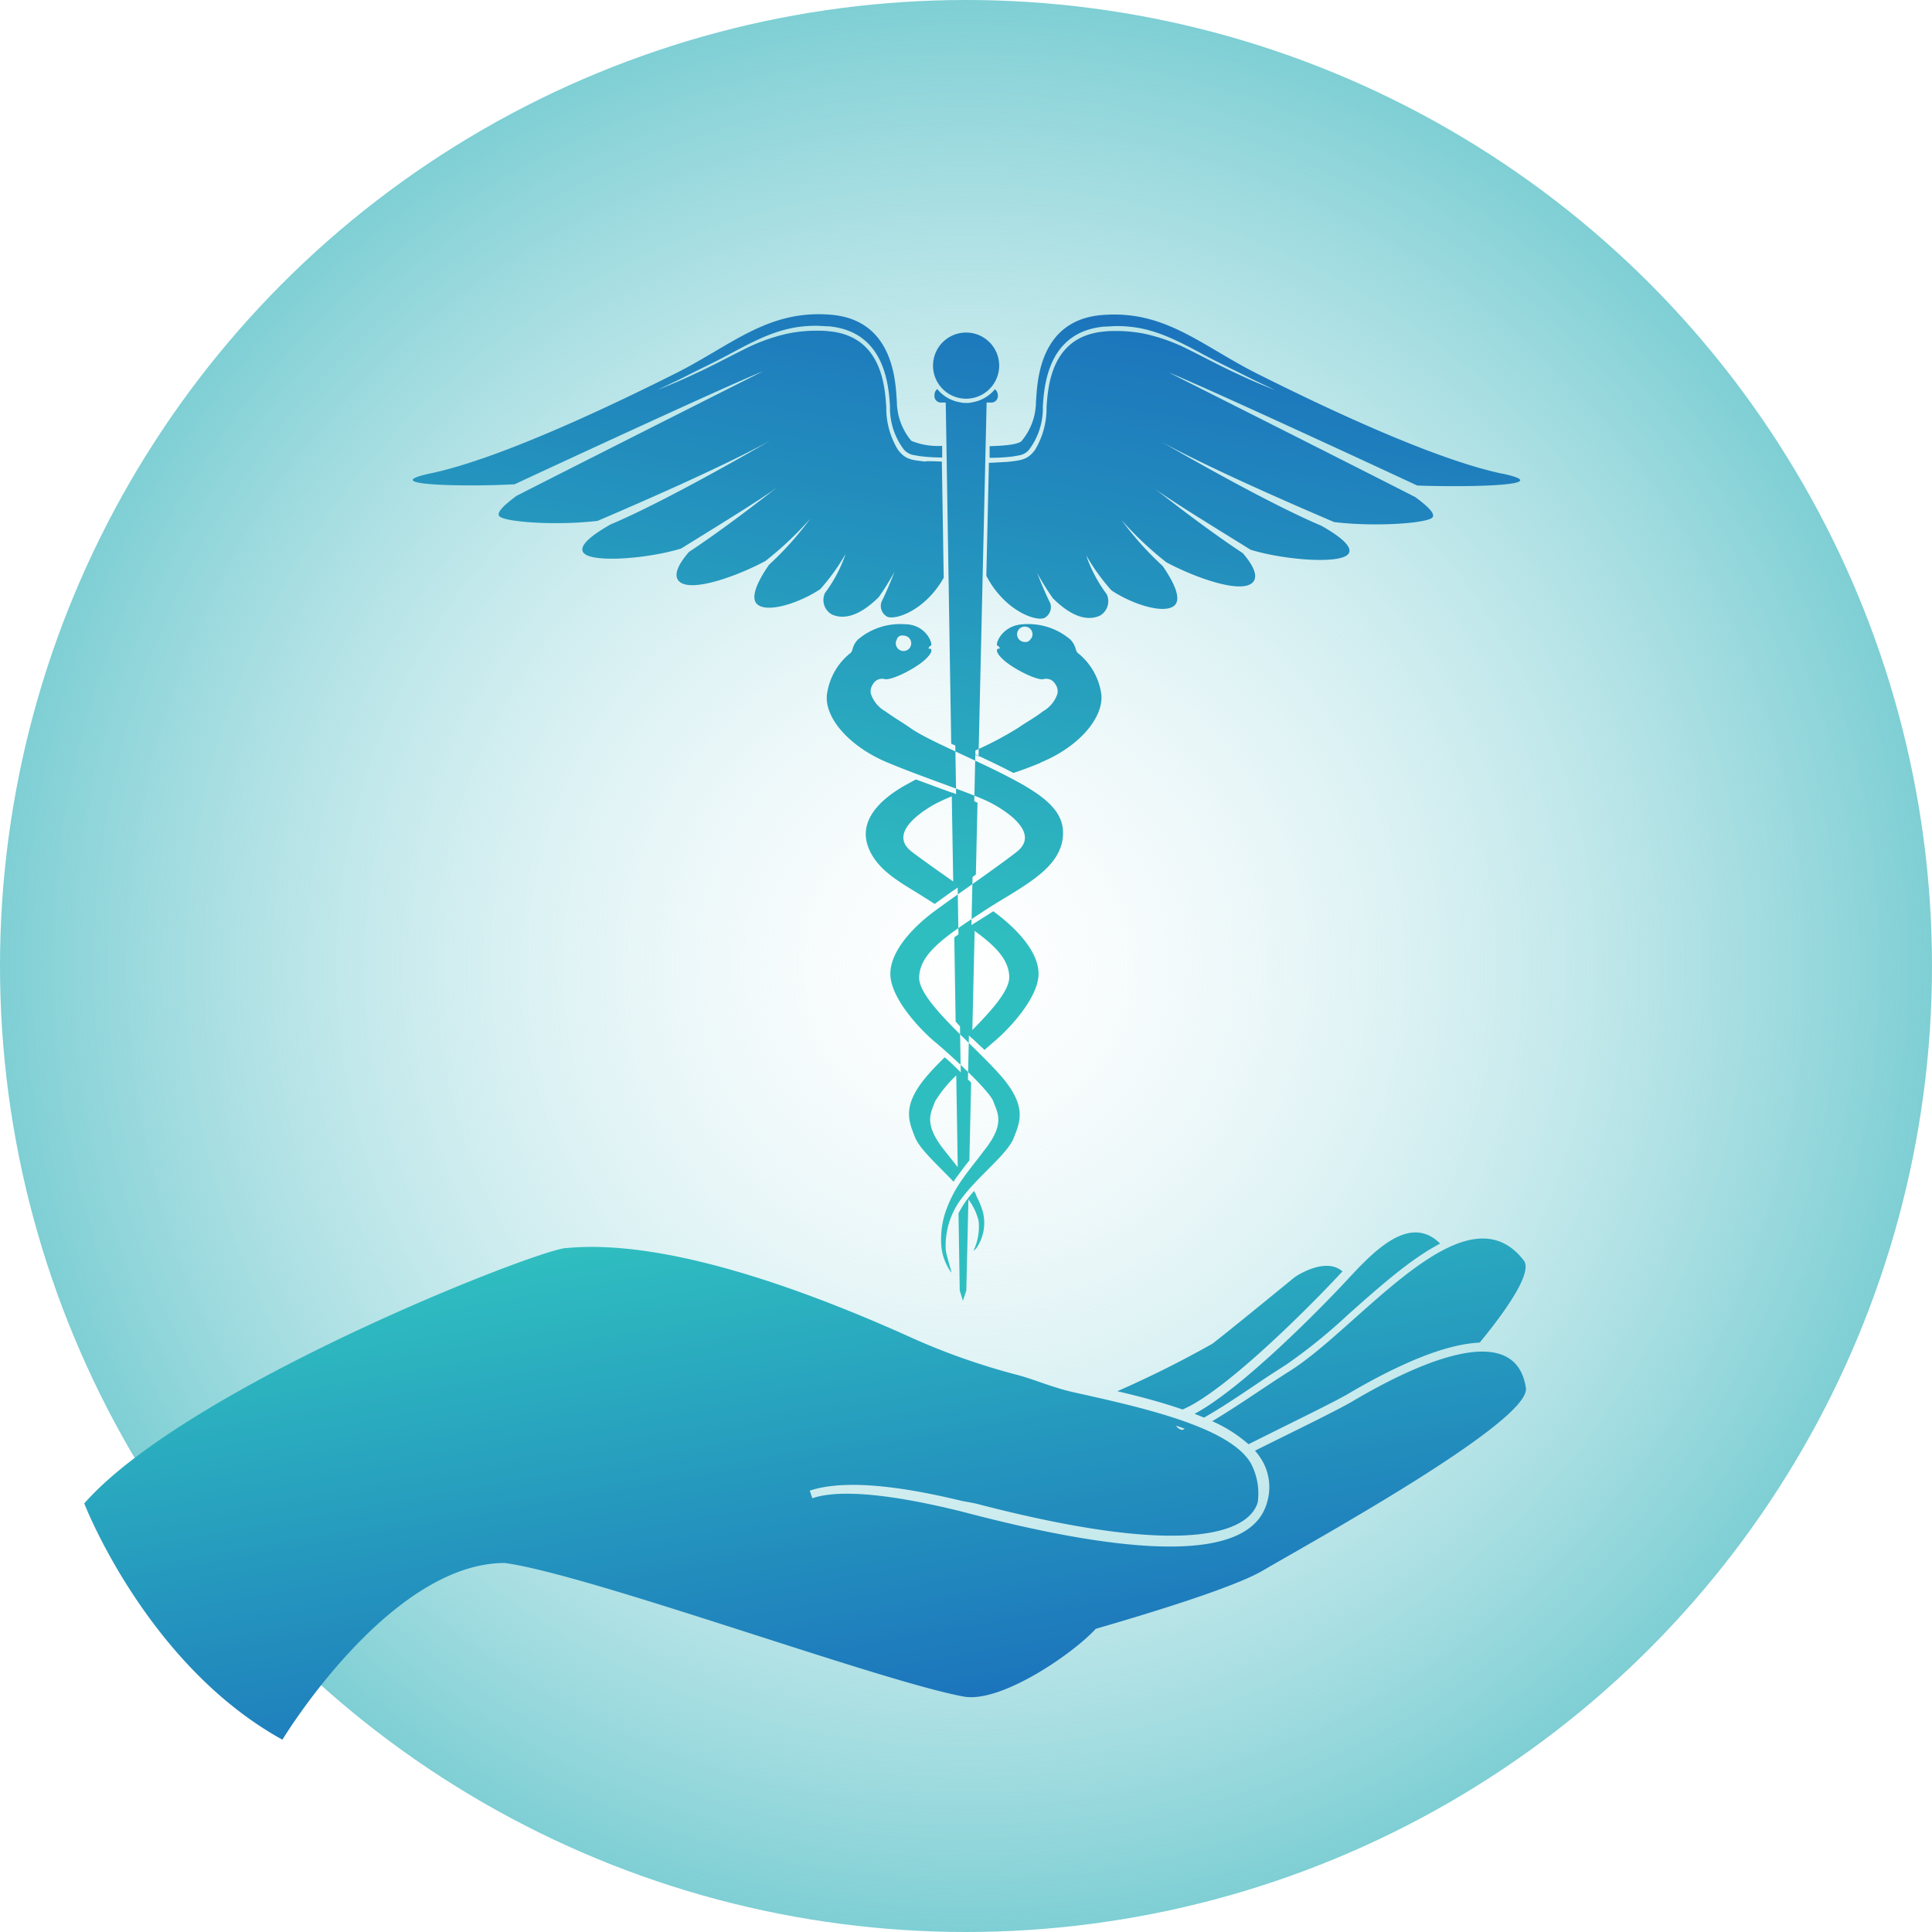
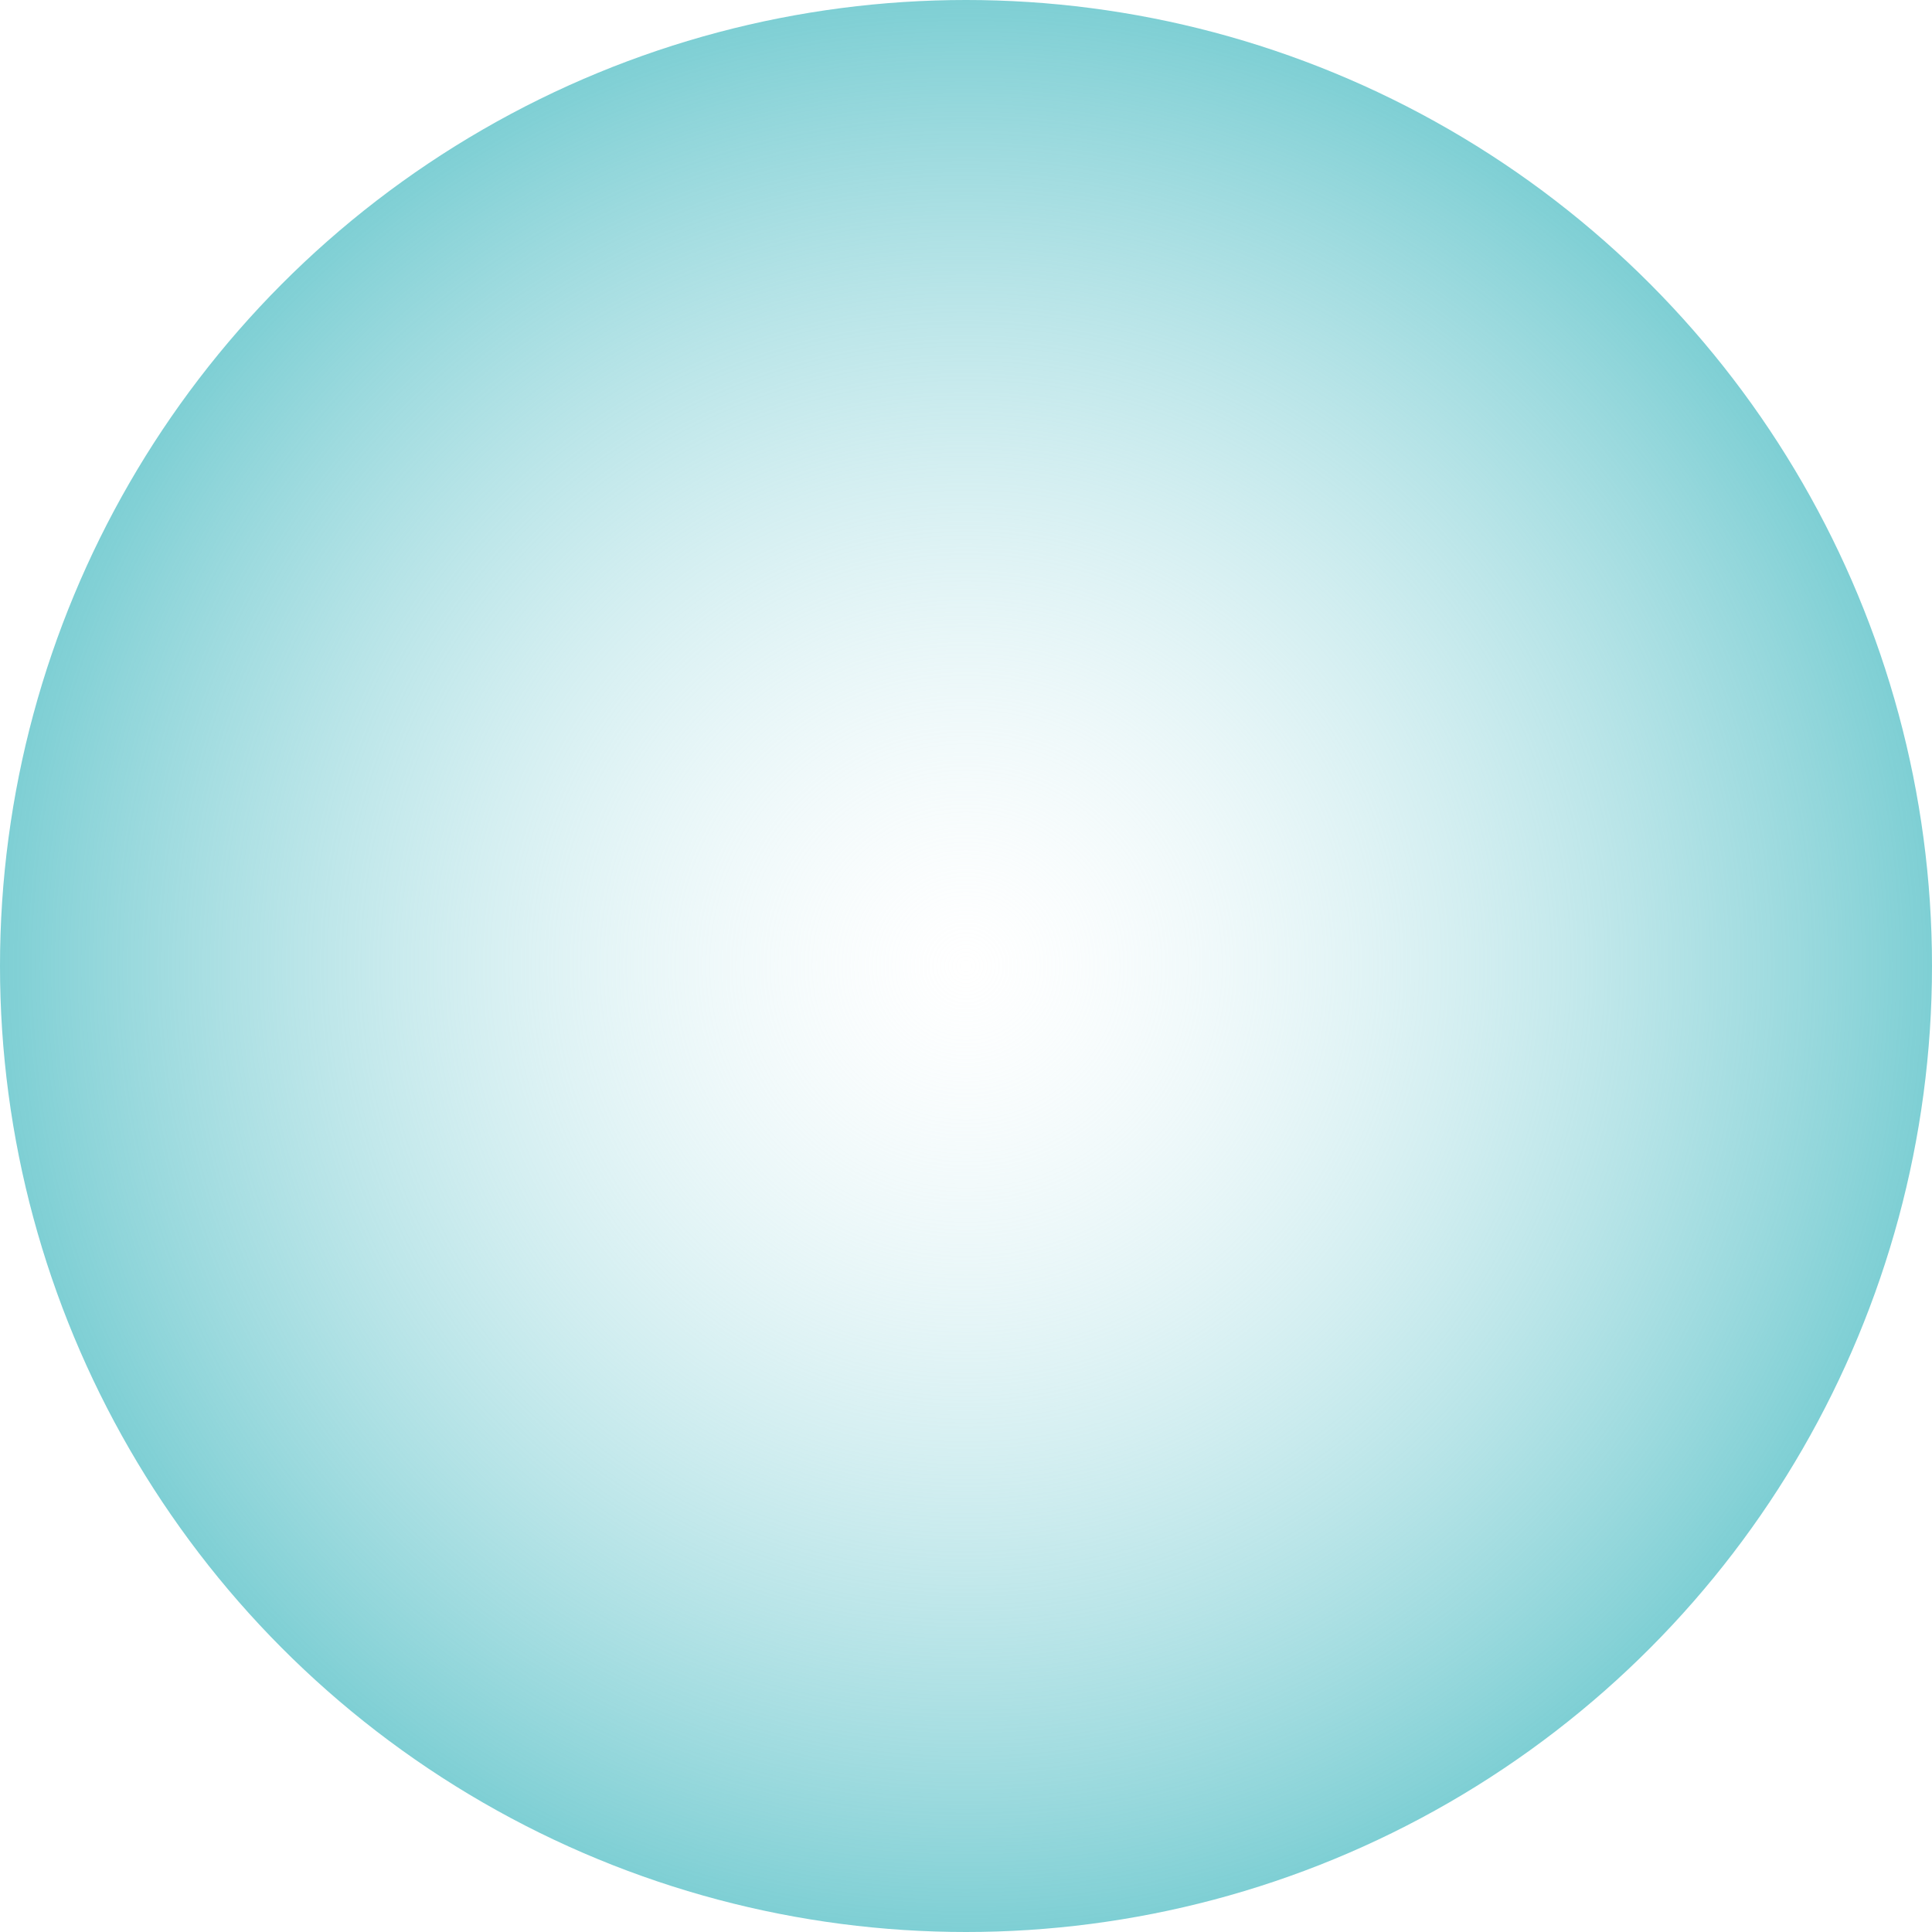
<svg xmlns="http://www.w3.org/2000/svg" id="Layer_1" data-name="Layer 1" viewBox="0 0 188.06 188.06">
  <defs>
    <style>.cls-1{fill:url(#radial-gradient);}.cls-2{fill:url(#linear-gradient);}.cls-3{fill:url(#linear-gradient-2);}</style>
    <radialGradient id="radial-gradient" cx="94.03" cy="94.03" r="94.03" gradientUnits="userSpaceOnUse">
      <stop offset="0" stop-color="#daf0f4" stop-opacity="0" />
      <stop offset="1" stop-color="#7ecfd4" />
    </radialGradient>
    <linearGradient id="linear-gradient" x1="2368.12" y1="385.56" x2="2385.03" y2="289.68" gradientUnits="userSpaceOnUse">
      <stop offset="0.36" stop-color="#2fbec0" />
      <stop offset="0.99" stop-color="#1c75bc" />
    </linearGradient>
    <linearGradient id="linear-gradient-2" x1="2363.15" y1="379.14" x2="2371.83" y2="428.39" gradientUnits="userSpaceOnUse">
      <stop offset="0" stop-color="#2fbec0" />
      <stop offset="0.99" stop-color="#1c75bc" />
    </linearGradient>
  </defs>
  <title>icono</title>
  <circle class="cls-1" cx="94.03" cy="94.03" r="94.03" />
-   <path class="cls-2" d="M2379.45,306.17l0.18,11.31c-1.79,3.17-4.68,4.15-5.5,3.79a1.2,1.2,0,0,1-.56-1.44c0.64-1.27,1.27-2.93,1.27-2.93a25.62,25.62,0,0,1-1.53,2.46c-1.46,1.45-3.08,2.34-4.55,1.7a1.61,1.61,0,0,1-.68-2.11,13.73,13.73,0,0,0,2-3.79,20.16,20.16,0,0,1-2.46,3.42c-1.93,1.31-5.13,2.38-6.14,1.48-0.81-.72.32-2.66,1.15-3.85a30.71,30.71,0,0,0,4-4.47,32.93,32.93,0,0,1-4.37,4.12c-2.73,1.45-7,3-8.29,2.05-0.84-.65,0-1.95.87-2.95,3.52-2.32,7.67-5.57,8.63-6.33-1.56,1.2-7.15,4.6-9.39,6-3.25,1-8.67,1.42-9.5.43-0.61-.72,1.06-1.89,2.62-2.77,5.74-2.42,15.54-8.16,15.54-8.16-4.88,2.7-14.26,6.73-16.8,7.81-4,.48-8.95.12-9.54-0.43-0.4-.37.57-1.2,1.64-2,8.18-4.17,24-12.13,24-12.13-3.36,1.34-21.21,9.61-24.18,11-4.74.26-13.73,0.11-8.14-1.07,7-1.48,18.38-7,23.82-9.73s9-6.24,15.16-5.7,6.24,6.71,6.37,8.45a6,6,0,0,0,1.41,3.82,6.74,6.74,0,0,0,3,.49l0,1.13h-0.25a17.07,17.07,0,0,1-1.92-.13l-0.58-.1a1.62,1.62,0,0,1-1-.57,6.73,6.73,0,0,1-1.33-3.88c0-.09,0-0.2,0-0.32-0.13-2-.48-7.29-6-7.77-0.41,0-.82-0.05-1.22-0.05a12.58,12.58,0,0,0-1.31.07c-3.09.32-5.58,1.94-8.27,3.31l-0.48.24-1.29.64c-0.67.33-1.33,0.67-2,1l-2.1,1s0.94-.37,2.09-0.86c0.66-.28,1.31-0.6,2-0.91,1.47-.69,2.9-1.46,4.35-2.18a18,18,0,0,1,4.23-1.54,13.7,13.7,0,0,1,2.84-.29c0.39,0,.78,0,1.18.05,5.16,0.45,5.48,5.32,5.62,7.39,0,0.13,0,.23,0,0.32a7.85,7.85,0,0,0,1.09,3.76c0.75,1.07,1.45,1.06,2.7,1.22C2377.87,306.1,2378.93,306.15,2379.45,306.17Zm54.51,1.17c-7-1.48-18.38-7-23.82-9.73s-9-6.24-15.16-5.7-6.24,6.71-6.37,8.45a6,6,0,0,1-1.41,3.82c-0.38.35-1.81,0.46-3.1,0.49l0,1.13h0.35a17,17,0,0,0,1.92-.13l0.58-.1a1.62,1.62,0,0,0,1-.57,6.73,6.73,0,0,0,1.33-3.88c0-.09,0-0.2,0-0.32,0.13-2,.48-7.29,6-7.77,0.41,0,.82-0.05,1.22-0.05a12.55,12.55,0,0,1,1.31.07c3.09,0.32,5.58,1.94,8.27,3.31l0.48,0.24,1.29,0.64c0.67,0.33,1.33.67,2,1l2.1,1s-0.94-.37-2.09-0.86c-0.66-.28-1.31-0.6-2-0.91-1.47-.69-2.9-1.46-4.35-2.18a18,18,0,0,0-4.23-1.54,13.7,13.7,0,0,0-2.84-.29c-0.39,0-.78,0-1.18.05-5.16.45-5.48,5.32-5.62,7.39,0,0.13,0,.23,0,0.32a7.86,7.86,0,0,1-1.09,3.76c-0.75,1.07-1.45,1.06-2.7,1.22-0.16,0-1.35.08-1.82,0.09l-0.25,11c1.78,3.41,4.82,4.47,5.66,4.1a1.2,1.2,0,0,0,.56-1.44c-0.64-1.27-1.27-2.93-1.27-2.93a25.63,25.63,0,0,0,1.53,2.46c1.46,1.45,3.08,2.34,4.55,1.7a1.61,1.61,0,0,0,.68-2.11,13.74,13.74,0,0,1-2-3.79,20.17,20.17,0,0,0,2.46,3.42c1.93,1.31,5.13,2.38,6.14,1.48,0.81-.72-0.32-2.66-1.15-3.85a30.69,30.69,0,0,1-4-4.47,32.92,32.92,0,0,0,4.37,4.12c2.73,1.45,7,3,8.29,2.05,0.84-.65,0-1.95-0.86-2.95-3.52-2.31-7.67-5.57-8.63-6.33,1.56,1.2,7.15,4.6,9.39,6,3.25,1,8.67,1.42,9.5.43,0.61-.72-1.06-1.89-2.62-2.77-5.74-2.42-15.54-8.16-15.54-8.16,4.88,2.7,14.26,6.73,16.8,7.81,4,0.48,8.95.12,9.54-.43,0.4-.37-0.57-1.2-1.64-2-8.18-4.17-24-12.13-24-12.13,3.36,1.34,21.21,9.61,24.18,11C2430.55,308.68,2439.54,308.53,2434,307.34Zm-52.17,5.28a2.49,2.49,0,0,1-1.39-.42l1,60.15,0.22,0.72,0.23-.72,1.37-60.15A2.49,2.49,0,0,1,2381.78,312.63ZM2379,299.11a0.76,0.76,0,0,0-.27.61,0.64,0.64,0,0,0,.54.7h2.08A3.62,3.62,0,0,1,2379,299.11Zm5.63,0a3.62,3.62,0,0,1-2.35,1.31h2.08a0.64,0.64,0,0,0,.54-0.7A0.76,0.76,0,0,0,2384.59,299.11Zm-2.82-5.5a3.22,3.22,0,1,0,3.22,3.22A3.22,3.22,0,0,0,2381.77,293.61Zm-1.24,54.32,1.76-1.25,0.43-.31,0.16-7c-0.69-.29-1.55-0.61-2.51-1Zm1.73,18.69c-0.44-.45-0.94-0.94-1.46-1.42l0.17,10.47c0.36-.51.74-1,1.12-1.48Zm0.1-4.33,0.26-11.21c-0.76.51-1.43,1-2,1.4l0.13,8.19C2381.26,361.22,2381.82,361.76,2382.36,362.3Zm-0.74-28.07,1.36,0.64,0.8-35a3.61,3.61,0,0,1-4,0l0.54,33.77Zm0.29,43.72a8.71,8.71,0,0,0-.88,1.41l0.12,7.51,0.31,1,0.33-1,0.21-9Zm-0.94-2.28,0.29-.41c-0.29-.38-0.59-0.76-0.89-1.14s-0.68-.84-1-1.27c-1.72-2.35-1-3.32-.62-4.39a12.31,12.31,0,0,1,2.45-2.88c-0.5-.48-1-1-1.52-1.41-0.49.49-1,1-1.38,1.43-2.91,3.19-2.11,4.76-1.52,6.31,0.47,1.21,2.26,2.77,3.77,4.37C2380.69,376.09,2380.83,375.89,2381,375.68Zm-2.25-26.43c0.72-.54,1.56-1.13,2.42-1.74-1.62-1.15-3.32-2.33-4.63-3.32-2.32-1.74.68-3.82,2.35-4.73a19.19,19.19,0,0,1,2-.87l-1.81-.66-2.17-.8-1.13.62c-2.16,1.24-4.57,3.31-3.47,6.06,0.85,2.14,3.06,3.33,4.92,4.48Zm4.05,28.35-0.23-.41c-0.22.25-.42,0.49-0.61,0.74a5.74,5.74,0,0,1,1.06,2.18,5.52,5.52,0,0,1-.5,2.9,1.29,1.29,0,0,0,.23-0.2,1.54,1.54,0,0,0,.21-0.31,4.3,4.3,0,0,0,.45-3.35A7.6,7.6,0,0,0,2382.77,377.59Zm6.28-42.1c-0.86.35-1.76,0.7-2.67,1-1.36-.71-2.79-1.39-4.14-2a34.46,34.46,0,0,0,4.58-2.38c0.8-.56,1.64-1,2.43-1.62a3.06,3.06,0,0,0,1.41-1.71,1.22,1.22,0,0,0,0-.48,1.35,1.35,0,0,0-.24-0.51,1,1,0,0,0-1.09-.44c-0.56.17-2.5-.77-3.57-1.58s-1.22-1.46-.7-1.38a0.43,0.43,0,0,0-.25-0.3c-0.22-.1.41-2,2.58-2.08a6.35,6.35,0,0,1,4.55,1.51c0.65,0.74.39,1.11,0.8,1.37a6.21,6.21,0,0,1,2.2,4C2395.17,331.1,2392.82,333.95,2389,335.49Zm-0.94-12.09a0.75,0.75,0,1,0-.63.34A0.56,0.56,0,0,0,2388.11,323.4ZM2384.53,350l-0.07-.06-0.8.51-1.59,1c2.5,1.74,3.87,3.1,3.94,4.84,0.06,1.4-1.87,3.48-4,5.63l0.59,0.58,1,0.94,0.91-.79c1.49-1.24,4.13-4.09,4.34-6.34S2386.76,351.63,2384.53,350Zm6.71-7.85c0.1,2.14-1.42,3.64-3,4.78s-3.22,2-4.82,3.07c-3.92,2.55-6.09,4.13-6.18,6.34s4.79,6.14,7.7,9.33,2.11,4.76,1.52,6.31-3.36,3.66-4.92,5.7a7.59,7.59,0,0,0-1.71,5.23c0.09,0.66.59,2.15,0.54,2.2a3.88,3.88,0,0,1-.43-0.71,5,5,0,0,1-.55-2,8.05,8.05,0,0,1,0-1.06,8.43,8.43,0,0,1,.37-2,12.4,12.4,0,0,1,1.72-3.36c0.63-.91,1.35-1.76,2-2.64l0.37-.48c1.72-2.35,1-3.32.62-4.39s-4.19-4.56-5.68-5.8-4.13-4.09-4.34-6.34,2-4.7,4.25-6.37,5.71-4,8-5.77-0.68-3.82-2.35-4.73-6.42-2.42-10.2-4-6.12-4.39-5.89-6.58a6.21,6.21,0,0,1,2.2-4c0.42-.27.15-0.64,0.8-1.37a6.35,6.35,0,0,1,4.55-1.51c2.17,0,2.79,2,2.58,2.08a0.43,0.43,0,0,0-.25.3c0.53-.08.37,0.57-0.7,1.38s-3,1.74-3.57,1.58a1,1,0,0,0-1.09.44,1.36,1.36,0,0,0-.24.51,1.22,1.22,0,0,0,0,.48,3.06,3.06,0,0,0,1.41,1.71c0.79,0.58,1.63,1.06,2.43,1.62,2,1.41,7.16,3.35,11.09,5.6C2389.09,338.67,2391.14,340,2391.24,342.1Zm-16.15-18.7a0.75,0.75,0,1,0,.63-0.34A0.56,0.56,0,0,0,2375.09,323.4Z" transform="translate(-2287.77 -261.24)" />
-   <path class="cls-3" d="M2396.53,396.66a102.12,102.12,0,0,0,9.25-4.62c1.56-1.19,8-6.47,8-6.47s2.74-1.93,4.49-.71l0.18,0.13-0.13.14-0.12.13c-3.64,3.9-11.4,11.54-15.32,13.18C2400.93,397.76,2398.74,397.18,2396.53,396.66Zm22.61-7.59c2.94-2.61,5.94-5.28,8.81-6.78-3-3-6.59.89-9.08,3.57s-10.18,10.53-14.82,13l0.92,0.37c1.76-1,3.54-2.21,5.16-3.3,1-.68,2-1.32,2.86-1.87A53,53,0,0,0,2419.14,389.06Zm-0.17,7.86c5.47-3.22,9.76-4.87,12.83-5,2.24-2.72,5.25-6.8,4.29-8-5.69-7.38-15.88,6.42-22.75,10.75-2.17,1.36-4.87,3.28-7.57,4.9a13.84,13.84,0,0,1,3.53,2.24l3.21-1.6C2415.25,398.87,2417.82,397.59,2419,396.92Zm-76.1-14.2c10.19-1,24.65,4.65,33.89,8.84a65.3,65.3,0,0,0,10.17,3.54c1.58,0.43,3.36,1.21,5.33,1.65,6.58,1.46,15.13,3.35,17.24,6.87a6.26,6.26,0,0,1,.7,3.83c-0.67,2.39-5.39,5.87-27.27.18-0.41-.11-1.33-0.26-1.53-0.3-4.74-1.15-11-2.27-14.81-1l0.25,0.74c3.8-1.3,11.76.62,14.37,1.25l0.89,0.23c17.76,4.62,27.52,4.27,29-1.06a5.14,5.14,0,0,0-.52-4.17,6.36,6.36,0,0,0-.65-0.88c3.73-1.86,7.89-3.87,9.48-4.8,3.1-1.82,15.7-9.12,16.89-1.31,0.49,3.24-20.57,14.83-25.63,17.79-2.58,1.51-9.8,3.79-16.24,5.66-2.27,2.47-9.27,7.26-12.87,6.59-8.29-1.54-36.32-11.85-44.65-13-11.26,0-21.65,17.2-21.65,17.2-13.24-7.31-19.29-23-19.29-23C2306,396.23,2339.73,383,2342.86,382.72Zm60,17.7,0.22-.12-0.84-.3A0.81,0.81,0,0,0,2402.81,400.42Z" transform="translate(-2287.77 -261.24)" />
</svg>